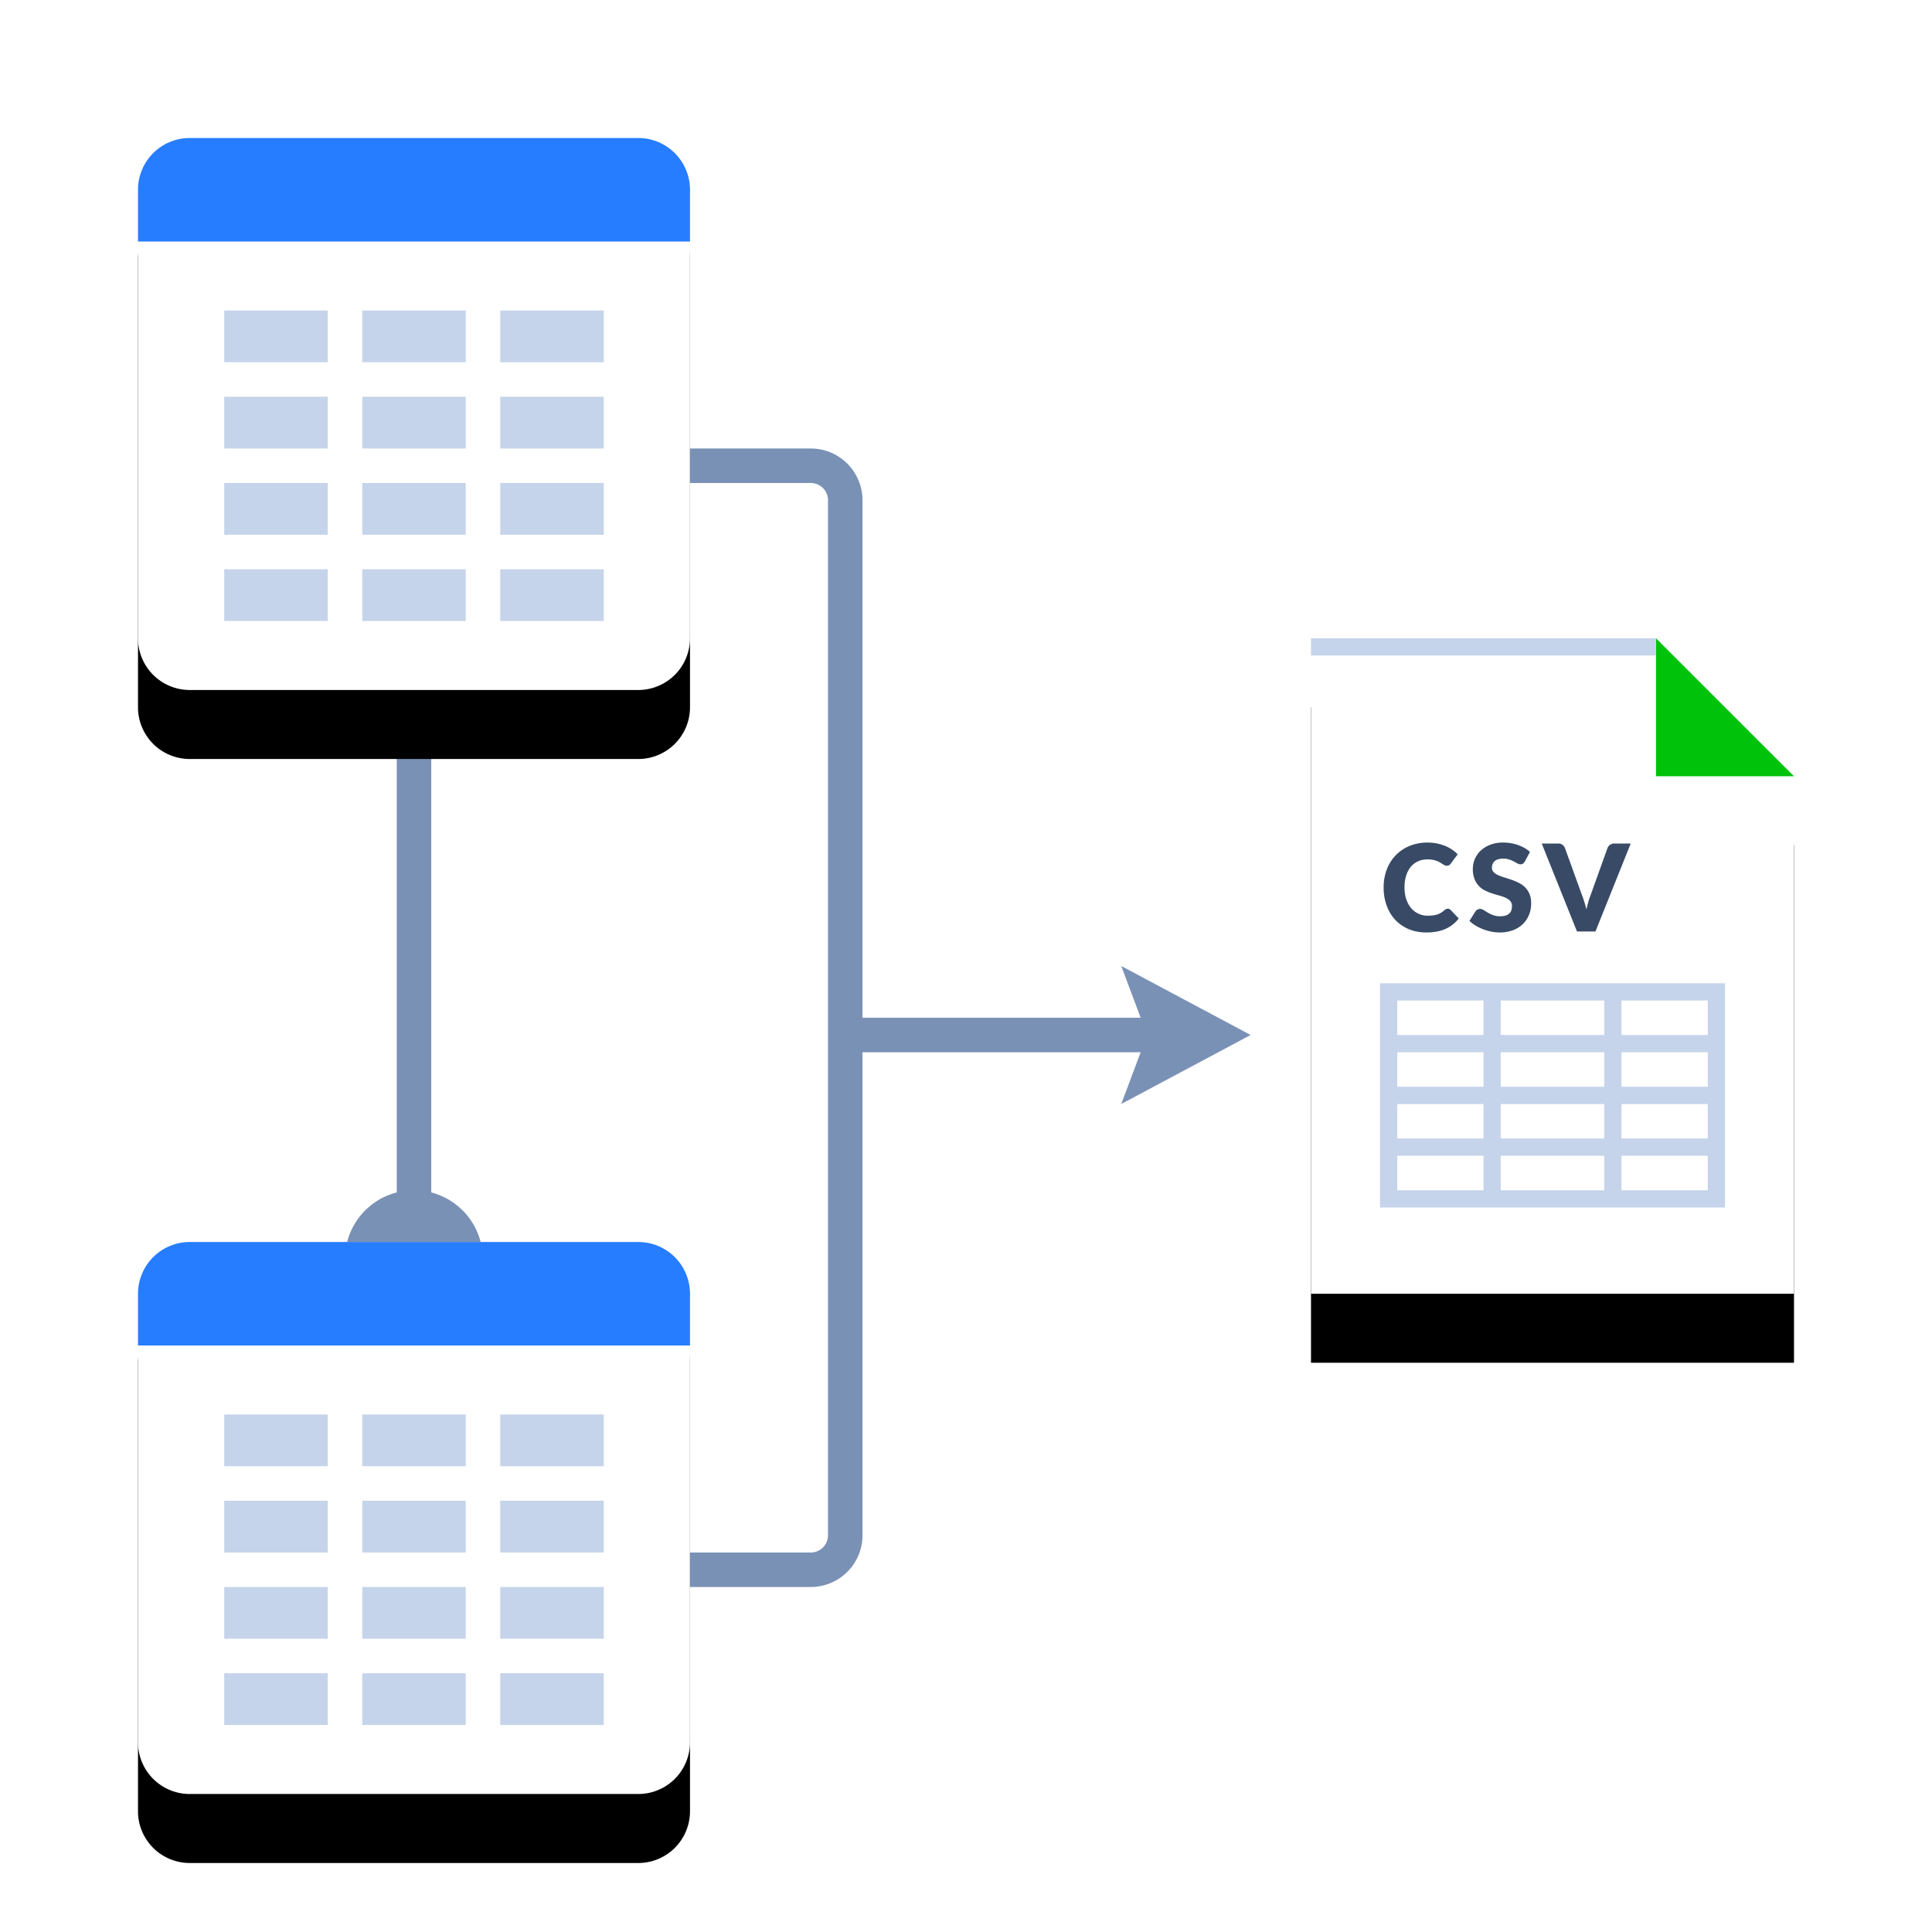
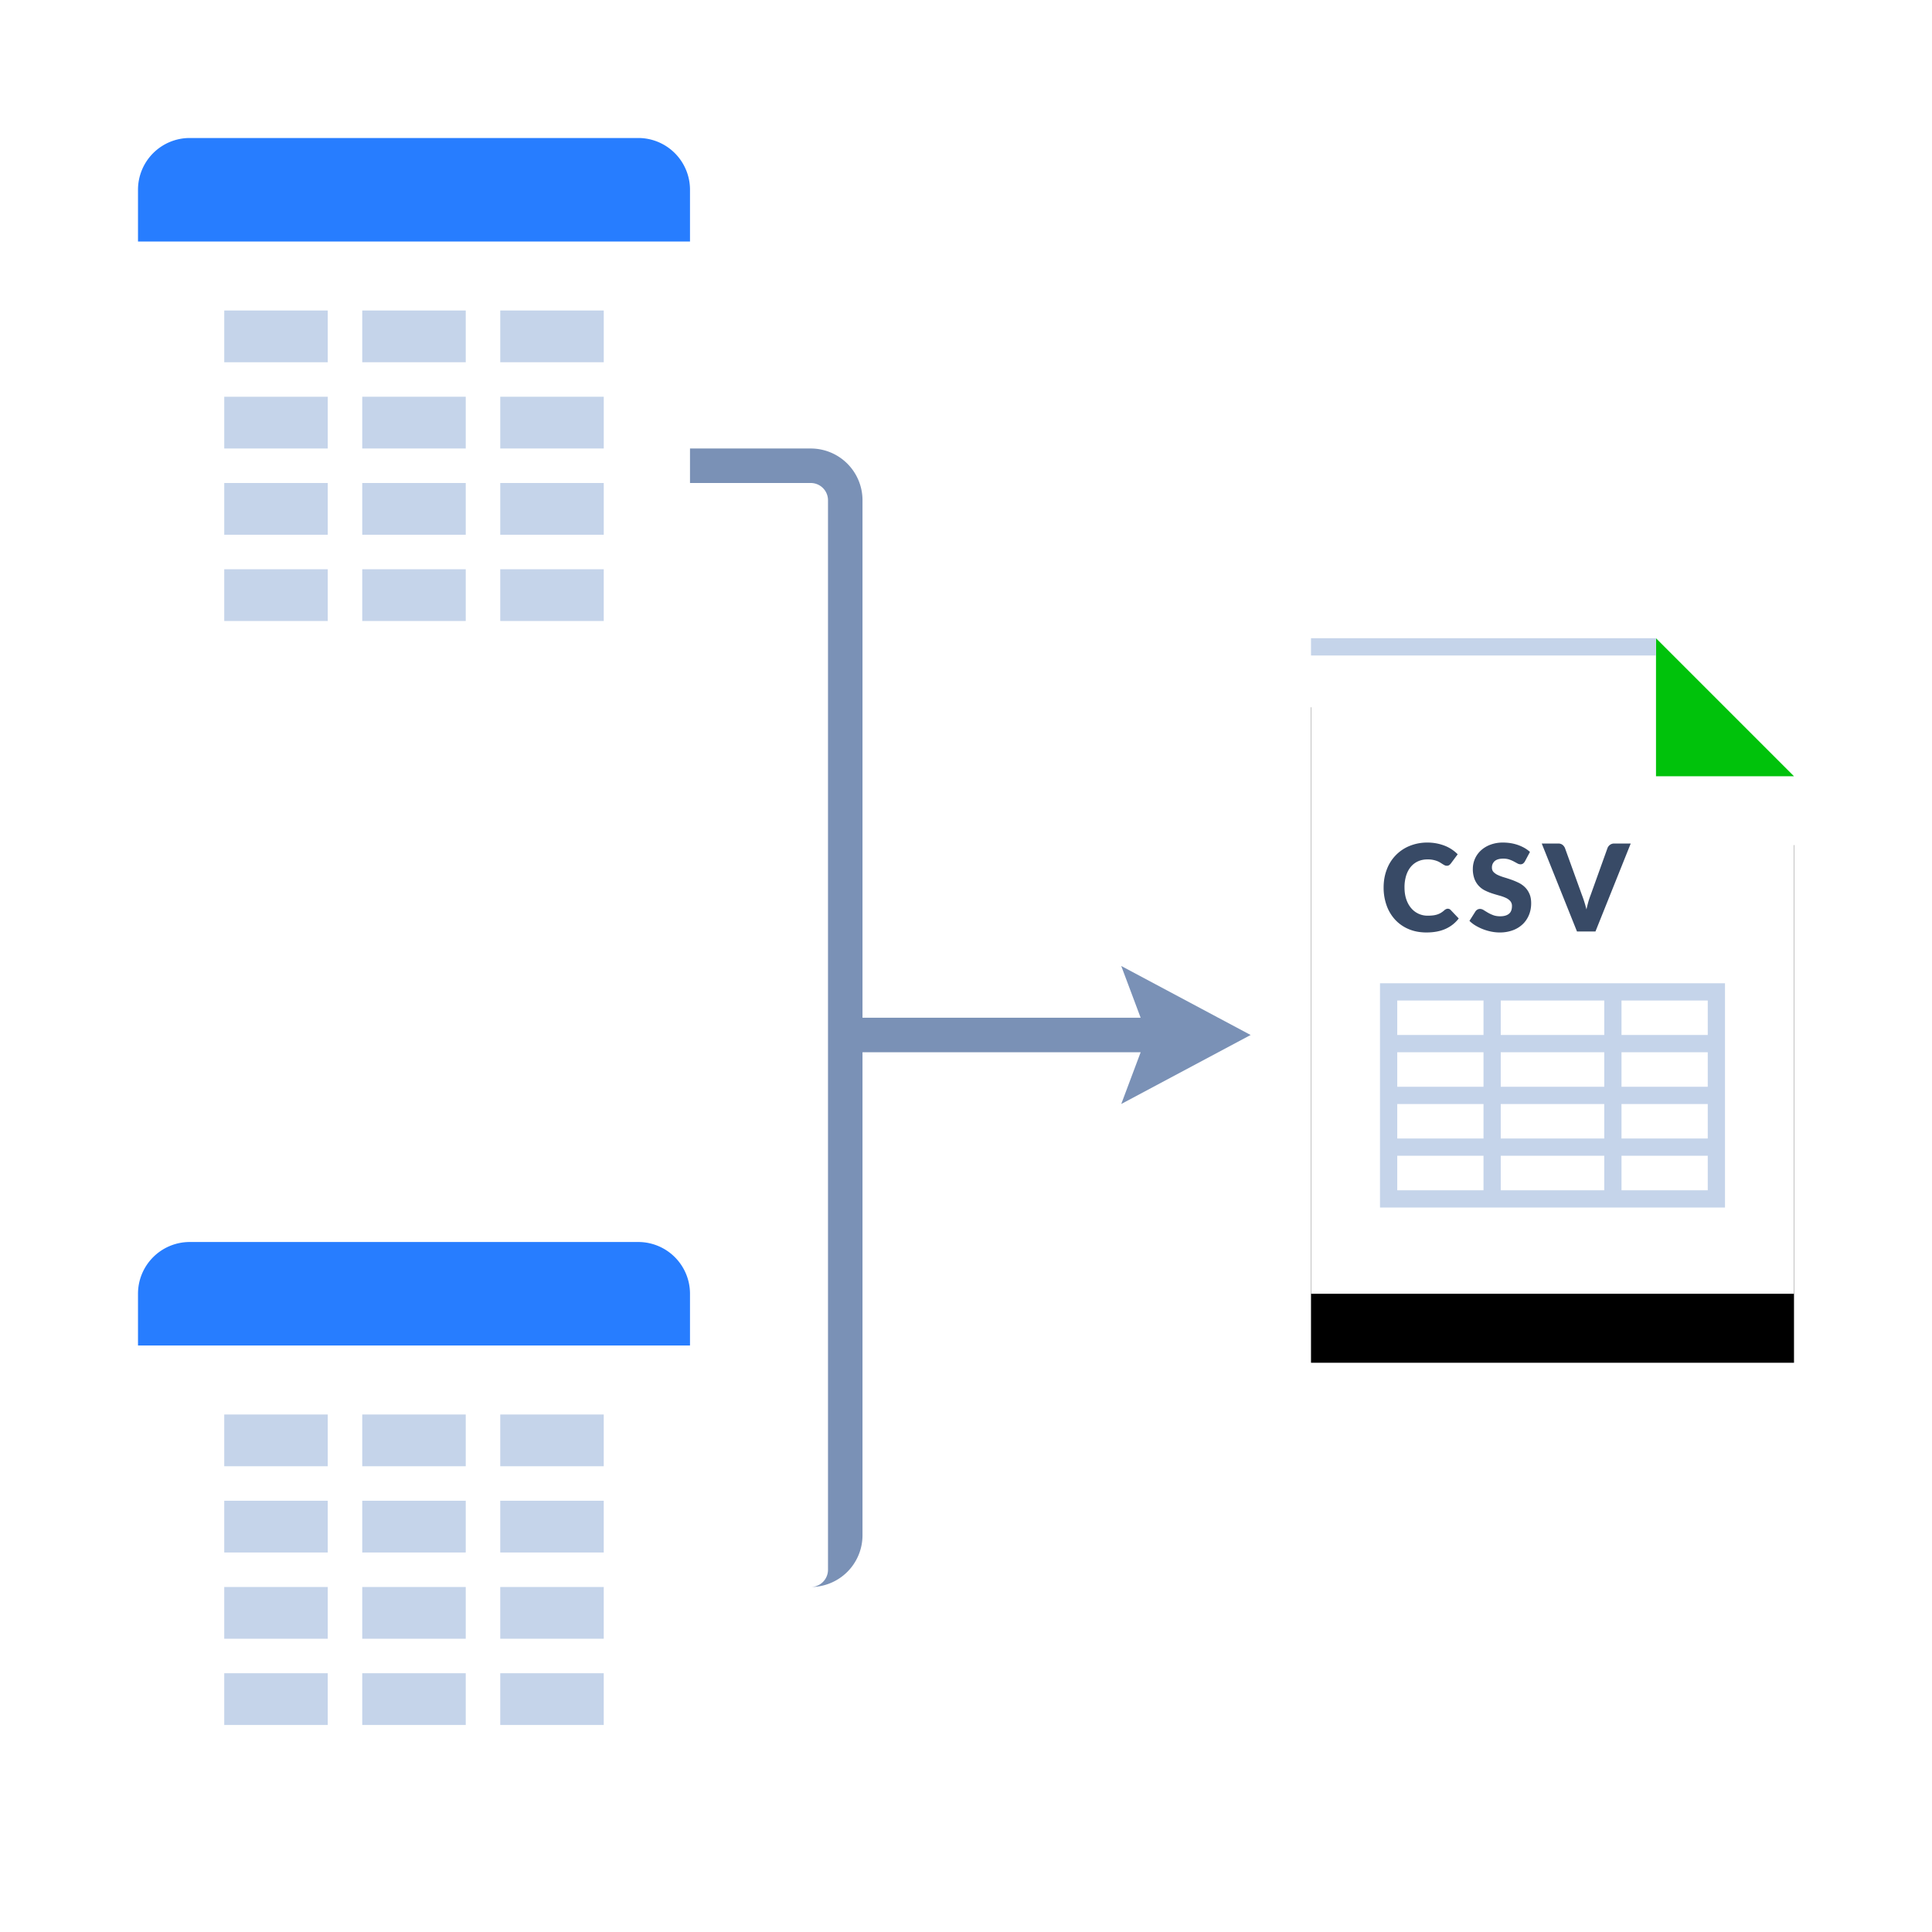
<svg xmlns="http://www.w3.org/2000/svg" xmlns:xlink="http://www.w3.org/1999/xlink" width="112" height="112">
  <defs>
    <filter id="a" width="150%" height="122.9%" x="-25%" y="-10.4%" filterUnits="objectBoundingBox">
      <feOffset dy="4" in="SourceAlpha" result="shadowOffsetOuter1" />
      <feGaussianBlur in="shadowOffsetOuter1" result="shadowBlurOuter1" stdDeviation="2" />
      <feColorMatrix in="shadowBlurOuter1" result="shadowMatrixOuter1" values="0 0 0 0 0.059 0 0 0 0 0.212 0 0 0 0 0.443 0 0 0 0.25 0" />
      <feMorphology in="SourceAlpha" radius="2" result="shadowSpreadOuter2" />
      <feOffset dy="-4" in="shadowSpreadOuter2" result="shadowOffsetOuter2" />
      <feGaussianBlur in="shadowOffsetOuter2" result="shadowBlurOuter2" stdDeviation="1" />
      <feColorMatrix in="shadowBlurOuter2" result="shadowMatrixOuter2" values="0 0 0 0 0.22 0 0 0 0 0.29 0 0 0 0 0.4 0 0 0 0.1 0" />
      <feMorphology in="SourceAlpha" radius="2" result="shadowSpreadOuter3" />
      <feOffset dy="4" in="shadowSpreadOuter3" result="shadowOffsetOuter3" />
      <feGaussianBlur in="shadowOffsetOuter3" result="shadowBlurOuter3" stdDeviation="2" />
      <feColorMatrix in="shadowBlurOuter3" result="shadowMatrixOuter3" values="0 0 0 0 0.22 0 0 0 0 0.29 0 0 0 0 0.4 0 0 0 0.75 0" />
      <feMerge>
        <feMergeNode in="shadowMatrixOuter1" />
        <feMergeNode in="shadowMatrixOuter2" />
        <feMergeNode in="shadowMatrixOuter3" />
      </feMerge>
    </filter>
    <filter id="c" width="157.1%" height="157.9%" x="-28.6%" y="-26.3%" filterUnits="objectBoundingBox">
      <feOffset dy="4" in="SourceAlpha" result="shadowOffsetOuter1" />
      <feGaussianBlur in="shadowOffsetOuter1" result="shadowBlurOuter1" stdDeviation="2" />
      <feColorMatrix in="shadowBlurOuter1" result="shadowMatrixOuter1" values="0 0 0 0 0.059 0 0 0 0 0.212 0 0 0 0 0.443 0 0 0 0.25 0" />
      <feMorphology in="SourceAlpha" radius="2" result="shadowSpreadOuter2" />
      <feOffset dy="-4" in="shadowSpreadOuter2" result="shadowOffsetOuter2" />
      <feGaussianBlur in="shadowOffsetOuter2" result="shadowBlurOuter2" stdDeviation="1" />
      <feColorMatrix in="shadowBlurOuter2" result="shadowMatrixOuter2" values="0 0 0 0 0.22 0 0 0 0 0.29 0 0 0 0 0.4 0 0 0 0.1 0" />
      <feMorphology in="SourceAlpha" radius="2" result="shadowSpreadOuter3" />
      <feOffset dy="4" in="shadowSpreadOuter3" result="shadowOffsetOuter3" />
      <feGaussianBlur in="shadowOffsetOuter3" result="shadowBlurOuter3" stdDeviation="2" />
      <feColorMatrix in="shadowBlurOuter3" result="shadowMatrixOuter3" values="0 0 0 0 0.22 0 0 0 0 0.29 0 0 0 0 0.4 0 0 0 0.75 0" />
      <feMerge>
        <feMergeNode in="shadowMatrixOuter1" />
        <feMergeNode in="shadowMatrixOuter2" />
        <feMergeNode in="shadowMatrixOuter3" />
      </feMerge>
    </filter>
-     <path id="b" d="M11 8h26a3 3 0 013 3v26a3 3 0 01-3 3H11a3 3 0 01-3-3V11a3 3 0 013-3zm0 64h26a3 3 0 013 3v26a3 3 0 01-3 3H11a3 3 0 01-3-3V75a3 3 0 013-3z" />
    <path id="d" d="M104 45l-8-8H76v38h28z" />
  </defs>
  <g fill="none" fill-rule="evenodd">
-     <path fill="#7A91B6" fill-rule="nonzero" d="M24 36a4 4 0 011 7.874v25.252A4.002 4.002 0 0124 77a4 4 0 01-1-7.874V43.874A4.002 4.002 0 0124 36z" />
    <use fill="#000" filter="url(#a)" xlink:href="#b" />
    <use fill="#FFF" xlink:href="#b" />
    <path fill="#C5D4EA" d="M13 18h6v3h-6v-3zm0 5h6v3h-6v-3zm0 5h6v3h-6v-3zm8-10h6v3h-6v-3zm0 10h6v3h-6v-3zm8-10h6v3h-6v-3zm0 5h6v3h-6v-3zm0 5h6v3h-6v-3zm-16 5h6v3h-6v-3zm8 0h6v3h-6v-3zm8 0h6v3h-6v-3zm-8-10h6v3h-6v-3zm-8 59h6v3h-6v-3zm0 5h6v3h-6v-3zm0 5h6v3h-6v-3zm8-10h6v3h-6v-3zm0 10h6v3h-6v-3zm8-10h6v3h-6v-3zm0 5h6v3h-6v-3zm0 5h6v3h-6v-3zm-16 5h6v3h-6v-3zm8 0h6v3h-6v-3zm8 0h6v3h-6v-3zm-8-10h6v3h-6v-3z" />
    <path fill="#277DFF" d="M11 8h26a3 3 0 013 3v3H8v-3a3 3 0 013-3zm0 64h26a3 3 0 013 3v3H8v-3a3 3 0 013-3z" />
-     <path fill="#7A91B6" fill-rule="nonzero" d="M66.125 61H50v28a3 3 0 01-3 3h-7v-2h7a1 1 0 001-1V29a1 1 0 00-1-1h-7v-2h7a3 3 0 013 3v30h16.125L65 56l7.5 4-7.5 4 1.125-3z" />
+     <path fill="#7A91B6" fill-rule="nonzero" d="M66.125 61H50v28a3 3 0 01-3 3h-7h7a1 1 0 001-1V29a1 1 0 00-1-1h-7v-2h7a3 3 0 013 3v30h16.125L65 56l7.5 4-7.5 4 1.125-3z" />
    <use fill="#000" filter="url(#c)" xlink:href="#d" />
    <use fill="#FFF" xlink:href="#d" />
    <path fill="#384A66" fill-rule="nonzero" d="M83.93 52.68a.228.228 0 01.165.07l.469.494c-.205.268-.463.47-.772.607s-.675.205-1.097.205c-.387 0-.734-.066-1.041-.198a2.253 2.253 0 01-.78-.546 2.404 2.404 0 01-.492-.826 3.05 3.05 0 01-.172-1.037c0-.38.062-.73.186-1.049a2.348 2.348 0 011.326-1.363 2.694 2.694 0 011.032-.193 2.755 2.755 0 011.015.191 2.166 2.166 0 01.735.489l-.398.535a.508.508 0 01-.091.09.237.237 0 01-.147.04.263.263 0 01-.12-.029 1.315 1.315 0 01-.119-.068 20.993 20.993 0 00-.138-.087 1.06 1.06 0 00-.178-.088 1.475 1.475 0 00-.566-.096c-.196 0-.375.036-.537.108a1.171 1.171 0 00-.42.317c-.118.14-.209.31-.273.511a2.28 2.28 0 00-.096.692c0 .26.036.493.107.696.07.203.168.374.29.513a1.233 1.233 0 00.954.425c.107 0 .205-.005.294-.016.089-.01.171-.028.248-.052.078-.025.15-.057.218-.098a1.37 1.37 0 00.206-.156.414.414 0 01.091-.058.238.238 0 01.102-.023zm4.47-2.743a.444.444 0 01-.11.126.247.247 0 01-.15.041.364.364 0 01-.173-.05 31.666 31.666 0 00-.21-.114 1.743 1.743 0 00-.267-.114c-.1-.034-.215-.05-.343-.05-.222 0-.387.047-.496.141a.482.482 0 00-.162.383c0 .103.032.188.097.256a.845.845 0 00.258.175c.106.049.227.094.364.135.136.04.276.086.418.136.142.05.282.11.418.177.137.068.258.154.364.259.106.105.192.233.257.383.066.15.098.332.098.544 0 .236-.04.457-.122.662-.082.205-.2.384-.355.537a1.649 1.649 0 01-.574.36 2.147 2.147 0 01-.776.132c-.158 0-.32-.016-.484-.049a2.879 2.879 0 01-.912-.35 1.844 1.844 0 01-.354-.273l.35-.553a.35.35 0 01.11-.1.288.288 0 01.15-.04c.07 0 .14.022.211.066.071.045.152.094.242.148.09.053.193.102.31.146.116.045.254.067.413.067.214 0 .381-.047.5-.142.119-.094.178-.244.178-.45a.425.425 0 00-.098-.29.757.757 0 00-.257-.185 2.37 2.37 0 00-.362-.13 10.81 10.81 0 01-.417-.124 3.047 3.047 0 01-.416-.168 1.228 1.228 0 01-.62-.668 1.612 1.612 0 01-.098-.601 1.446 1.446 0 01.455-1.047 1.67 1.67 0 01.55-.34 2.03 2.03 0 01.745-.129c.157 0 .31.013.457.037a2.401 2.401 0 01.795.28c.115.067.218.142.31.226l-.294.55zm6.134-1.036L92.49 54h-1.07l-2.044-5.1h.951a.4.4 0 01.249.072c.063.048.11.11.144.184l.987 2.73c.046.119.092.25.136.39.044.141.086.289.126.443.033-.154.07-.302.11-.443.041-.14.085-.271.132-.39l.98-2.73a.425.425 0 01.138-.177.386.386 0 01.247-.078h.959z" />
    <path fill="#00C20B" d="M104 45h-8v-8z" />
    <path fill="#C5D4EA" d="M100 57v13H80V57h20zm-7 10h-6v2h6v-2zm-7 0h-5v2h5v-2zm13 0h-5v2h5v-2zm-6-3h-6v2h6v-2zm-7 0h-5v2h5v-2zm13 0h-5v2h5v-2zm-6-3h-6v2h6v-2zm-7 0h-5v2h5v-2zm13 0h-5v2h5v-2zm-6-3h-6v2h6v-2zm-7 0h-5v2h5v-2zm13 0h-5v2h5v-2zm-3-21v1H76v-1h20z" />
  </g>
</svg>